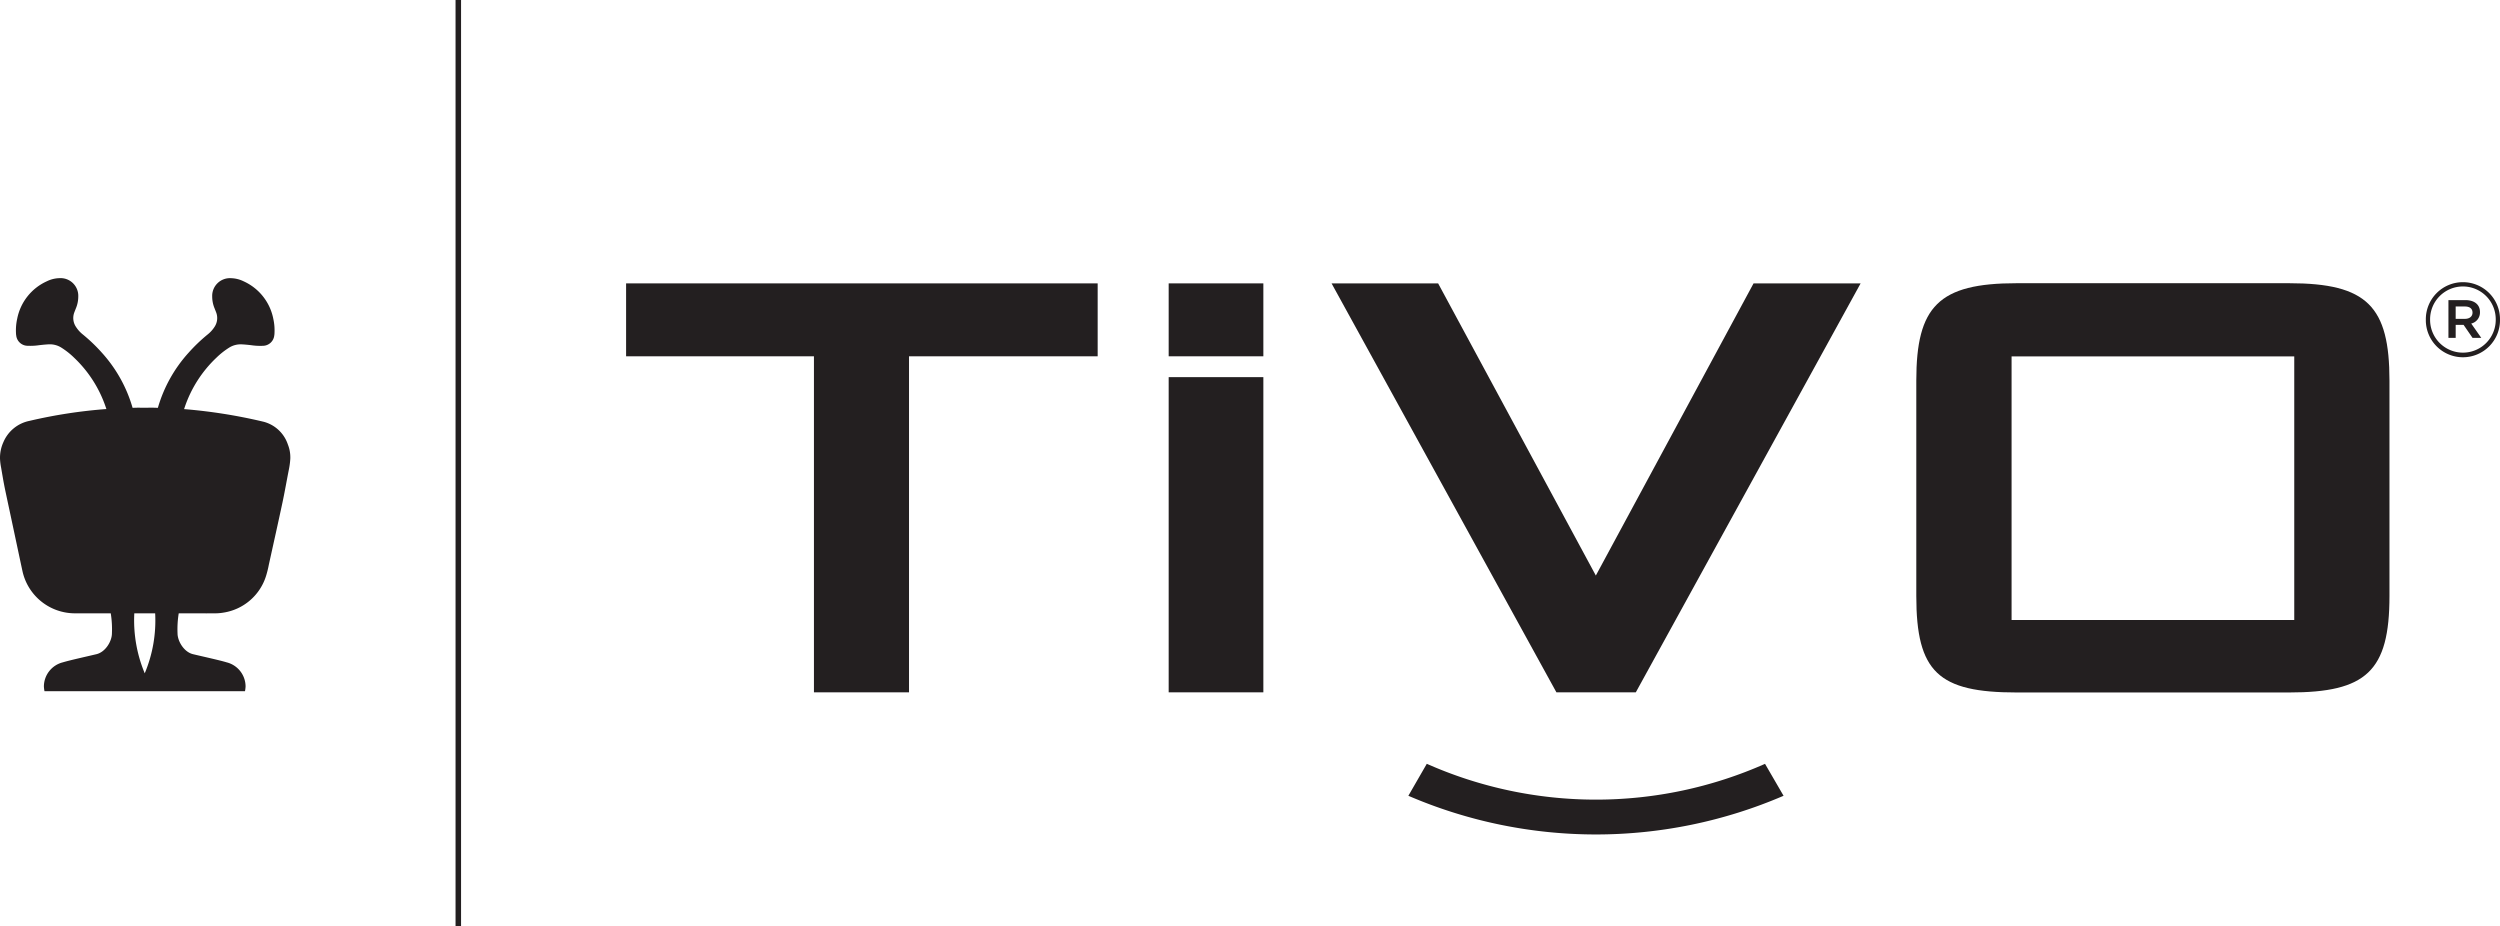
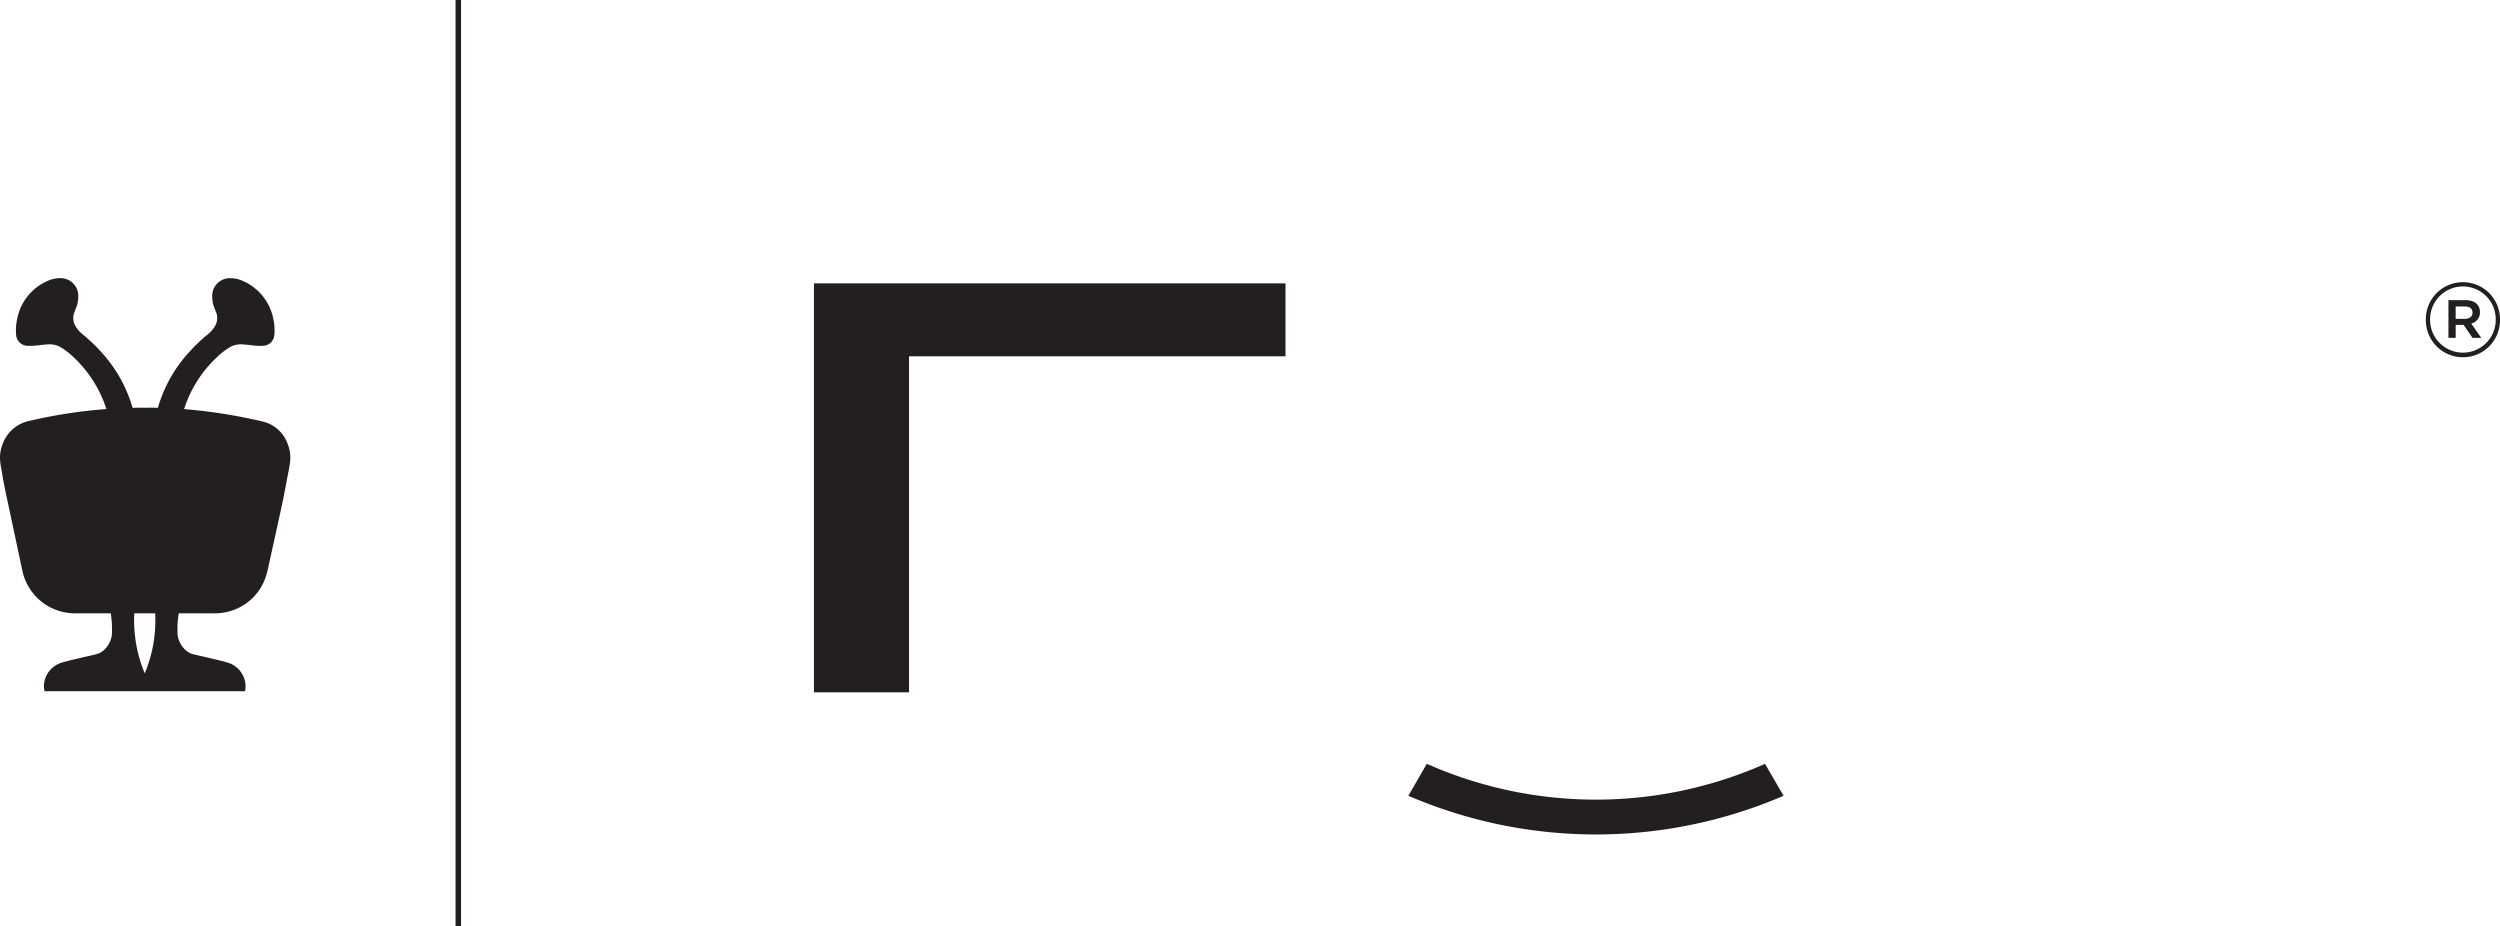
<svg xmlns="http://www.w3.org/2000/svg" viewBox="0 0 680.178 252">
  <title>logo_tivo_new</title>
  <path d="M78.325,120.947a9.491,9.491,0,0,0-6.948-6.281,143.4,143.4,0,0,0-21.294-3.36c0.056-.167.11-0.334,0.169-0.5a33.143,33.143,0,0,1,8.62-13.48,20.907,20.907,0,0,1,3.453-2.732,5.869,5.869,0,0,1,3.333-.908c0.883,0.034,1.773.128,2.664,0.229a16.621,16.621,0,0,0,3.19.17,3.146,3.146,0,0,0,3.105-2.791,4.009,4.009,0,0,0,.067-0.7,14.473,14.473,0,0,0-.331-3.876,14.168,14.168,0,0,0-8.068-10.18,8.216,8.216,0,0,0-3.419-.849,4.823,4.823,0,0,0-5.132,5,8.364,8.364,0,0,0,.662,3.25c0.152,0.4.314,0.781,0.458,1.179a4.308,4.308,0,0,1-.5,3.835A8.465,8.465,0,0,1,56.53,90.97,45.565,45.565,0,0,0,51.3,95.976a37.98,37.98,0,0,0-8.348,14.988l-0.814-.033c-0.971-.025-1.936,0-2.917,0s-1.425-.018-2.384,0l-0.763.031A37.981,37.981,0,0,0,27.73,95.976,45.567,45.567,0,0,0,22.5,90.97a8.465,8.465,0,0,1-1.824-2.027,4.308,4.308,0,0,1-.5-3.835c0.145-.4.306-0.78,0.458-1.179a8.364,8.364,0,0,0,.662-3.25,4.823,4.823,0,0,0-5.132-5,8.216,8.216,0,0,0-3.419.849A14.168,14.168,0,0,0,4.68,86.712a14.472,14.472,0,0,0-.331,3.876,4.009,4.009,0,0,0,.067.7,3.146,3.146,0,0,0,3.105,2.791,16.62,16.62,0,0,0,3.19-.17c0.891-.1,1.782-0.195,2.664-0.229a5.869,5.869,0,0,1,3.333.908,20.907,20.907,0,0,1,3.453,2.732,33.143,33.143,0,0,1,8.62,13.48c0.057,0.162.111,0.325,0.165,0.487a136.252,136.252,0,0,0-20.941,3.224A9.8,9.8,0,0,0,.927,120.29,10.332,10.332,0,0,0,0,124.759a15.876,15.876,0,0,0,.3,2.45c0.868,5.085.769,4.5,1.84,9.556,0.924,4.274,3.018,14.181,3.935,18.447A14.618,14.618,0,0,0,20.4,166.868c2.514,0.017,7.226,0,9.732,0a27.253,27.253,0,0,1,.322,5.435c0,2.149-1.751,5.091-4.2,5.678s-7.487,1.7-9.12,2.213a6.8,6.8,0,0,0-5.192,6.58,9.375,9.375,0,0,0,.159,1.268h0l0,0.005H66.656l0-.005h0a9.376,9.376,0,0,0,.159-1.268,6.8,6.8,0,0,0-5.192-6.58c-1.633-.514-6.676-1.626-9.12-2.213s-4.2-3.528-4.2-5.678a27.252,27.252,0,0,1,.322-5.435v0c2.506-.009,7.282.033,9.788,0a13.479,13.479,0,0,0,2.506-.214A14.44,14.44,0,0,0,72.405,156.63a27.689,27.689,0,0,0,.73-2.96c1.249-5.661,2.514-11.305,3.722-16.965,0.633-2.993,1.151-5.99,1.743-8.986a21.193,21.193,0,0,0,.382-2.879A9.422,9.422,0,0,0,78.325,120.947ZM39.379,183.189a37.368,37.368,0,0,1-2.839-16.317h5.676A37.121,37.121,0,0,1,39.379,183.189Z" fill="#231f20" />
  <rect x="123.941" width="1.5" height="252" fill="#231f20" />
-   <path d="M548.683,77.055h74.11c21.272,0,27.313,6.306,27.313,26.53v58.56c0,20.478-6.308,26.257-27.313,26.257h-74.11c-21.267,0-27.313-5.515-27.313-26.257v-58.56C521.37,83.361,527.416,77.055,548.683,77.055ZM624.2,168.688V96.967H547.292v71.721H624.2Z" fill="#231f20" />
-   <polygon points="477.094 77.099 434.181 156.588 391.271 77.099 362.28 77.099 423.454 188.364 423.454 188.364 423.454 188.364 445.055 188.364 506.221 77.099 477.094 77.099" fill="#231f20" />
-   <path d="M247.318,188.364H221.45V96.939H170.343V77.1h128.3v19.84H247.318v91.425Z" fill="#231f20" />
-   <path d="M317.963,188.364V102.609h25.76v85.755h-25.76Z" fill="#231f20" />
-   <rect x="317.963" y="77.099" width="25.76" height="19.84" fill="#231f20" />
+   <path d="M247.318,188.364H221.45V96.939V77.1h128.3v19.84H247.318v91.425Z" fill="#231f20" />
  <path d="M480.212,207.818a113.506,113.506,0,0,1-92.023-.01l-5.014,8.7a129.026,129.026,0,0,0,102.08,0Z" fill="#231f20" />
  <path d="M660,87.044V86.986a10.089,10.089,0,1,1,20.177-.058v0.058A10.089,10.089,0,1,1,660,87.044Zm19.018-.058V86.928a8.93,8.93,0,1,0-17.859.058v0.058A8.93,8.93,0,1,0,679.019,86.986Zm-12.872-5.334h4.639c2.261,0,3.943,1.1,3.943,3.247a3.091,3.091,0,0,1-2.377,3.131l2.725,3.885H672.7l-2.435-3.537h-2.145v3.537h-1.972V81.651Zm4.465,5.1c1.334,0,2.088-.7,2.088-1.682,0-1.1-.754-1.682-2.088-1.682h-2.493v3.363h2.493Z" fill="#231f20" />
</svg>